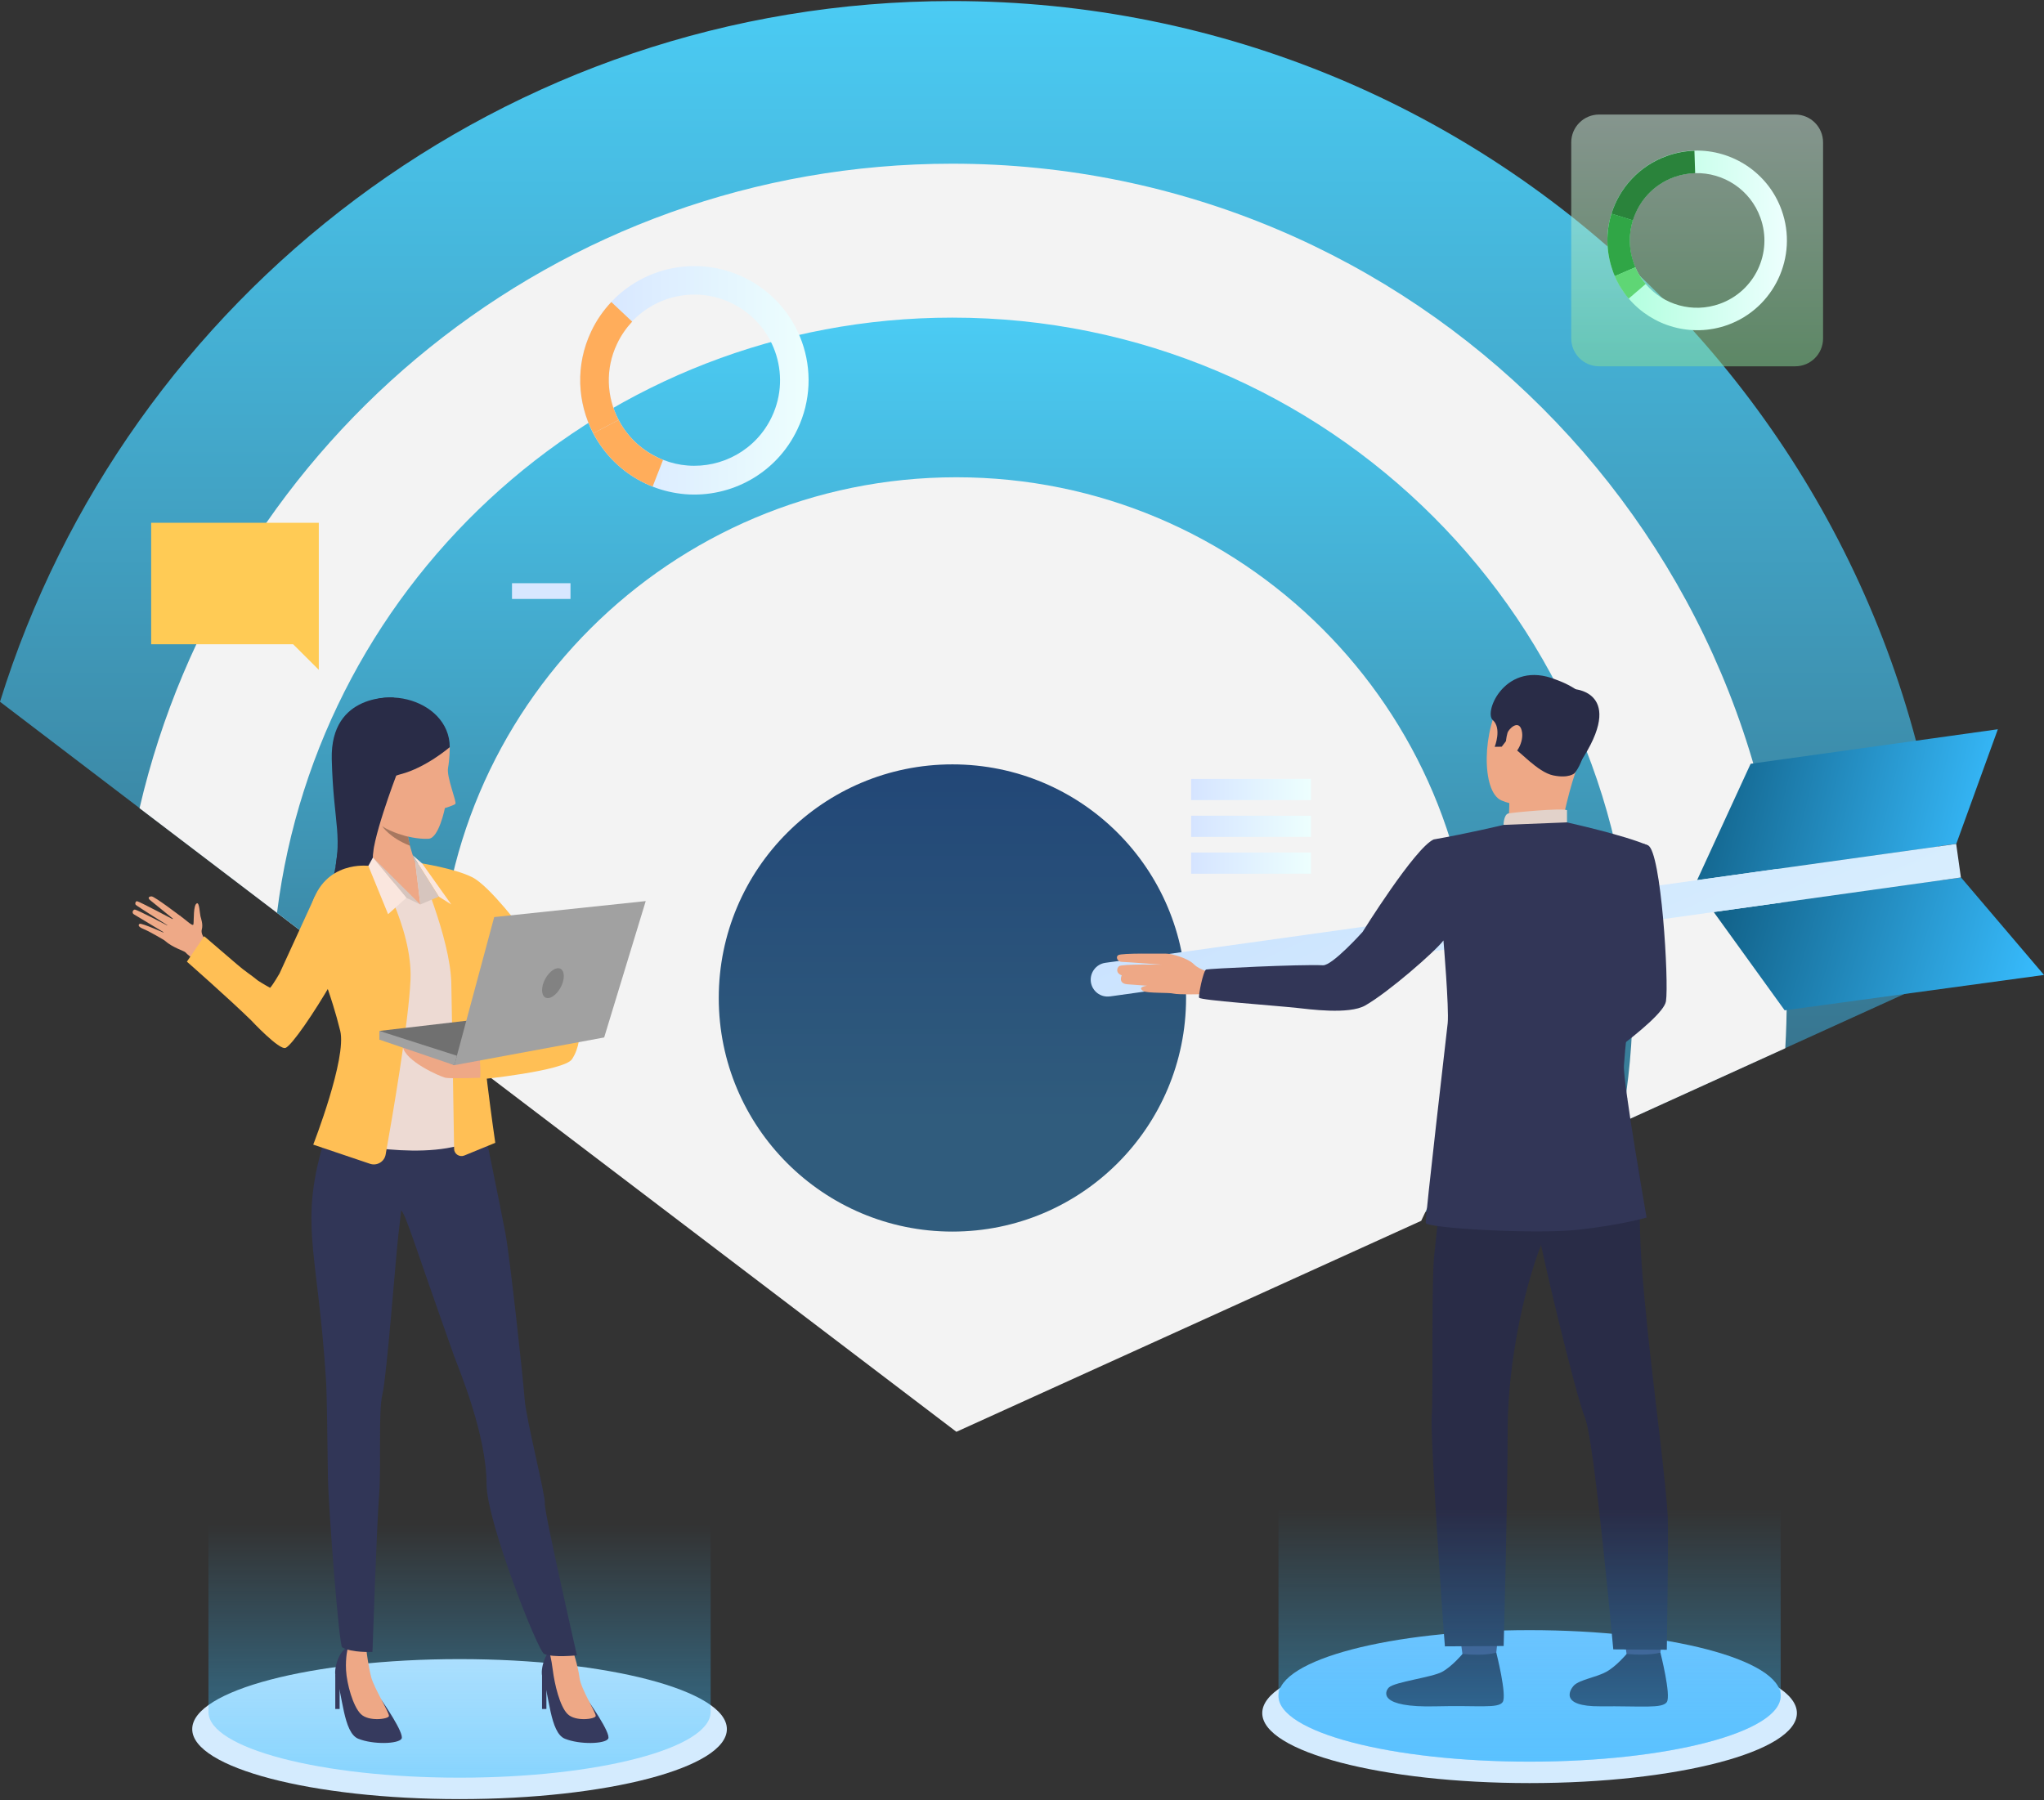
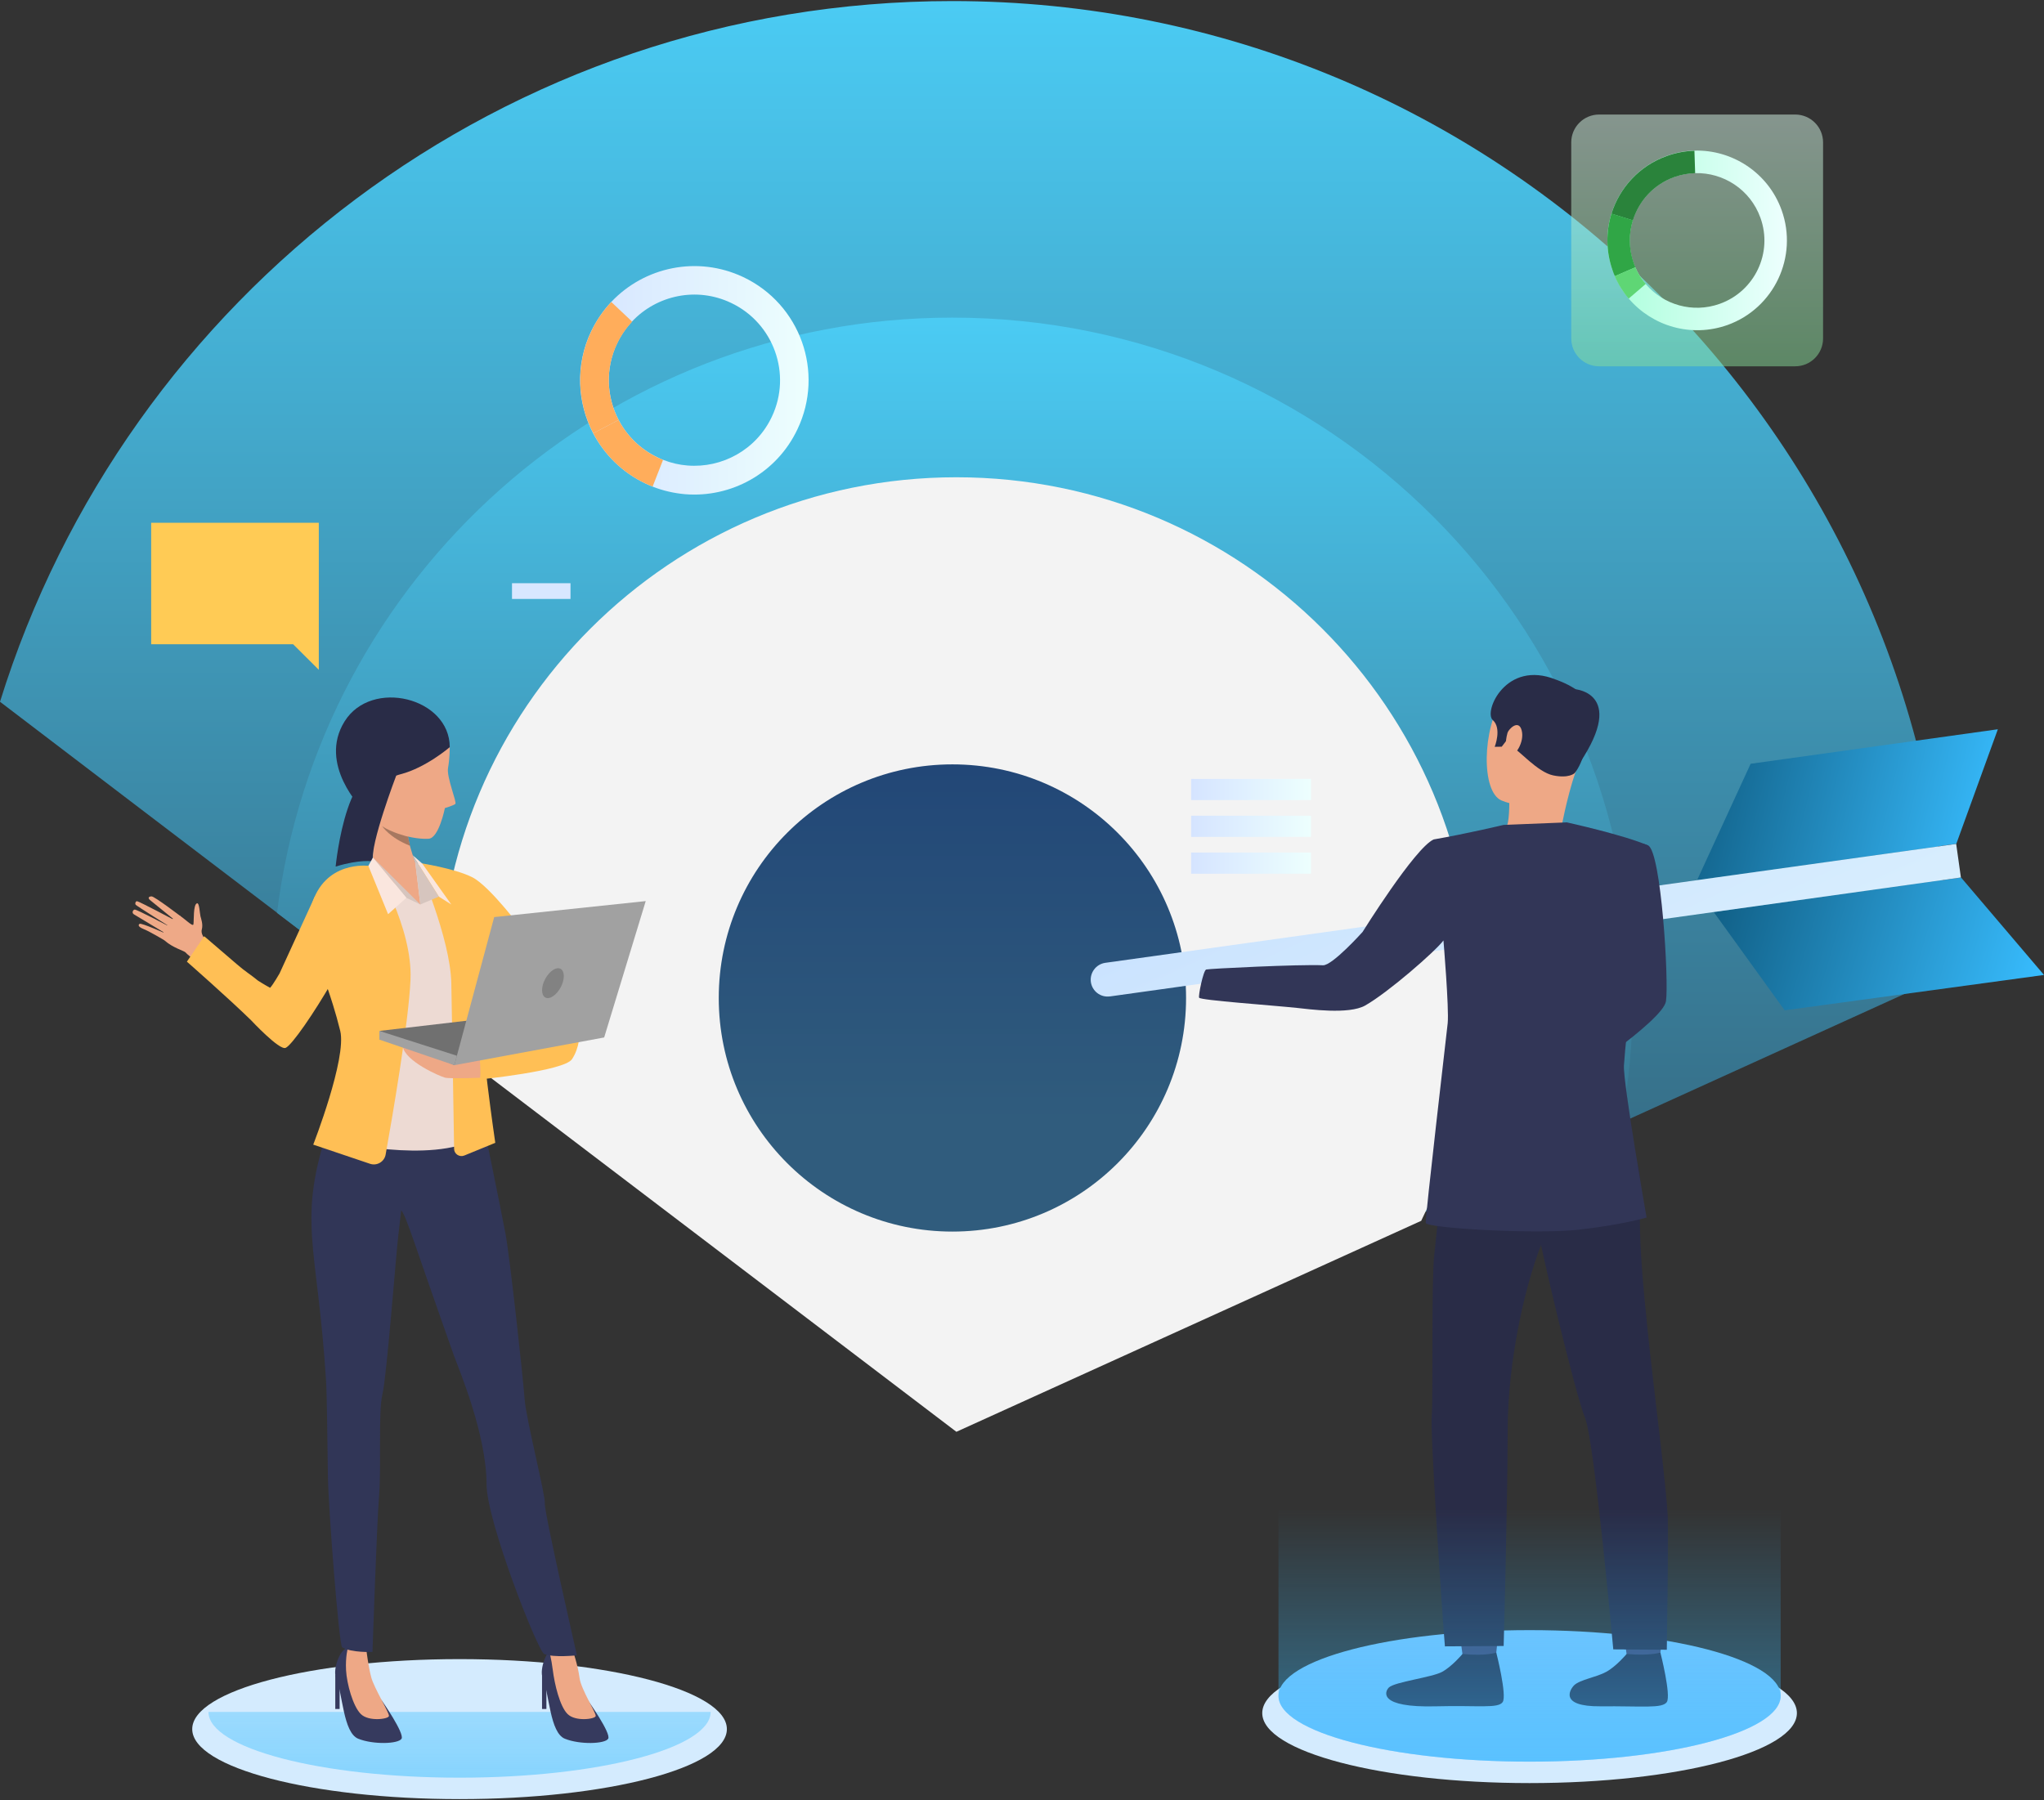
<svg xmlns="http://www.w3.org/2000/svg" width="638" height="562" viewBox="0 0 638 562" fill="none">
  <rect x="0" y="0" width="638" height="562" fill="#333333" stroke="none" />
  <path d="M608.397 303.963L557.243 327.215L506.09 350.466L439.133 380.901L297.242 445.401L139.963 325.665L86.466 284.946L43.554 252.281L0 219.086C39.358 92.355 157.581 0.332 297.242 0.332C466.619 0.332 604.389 135.569 608.397 303.963Z" fill="url(#paint0_linear_9259_5586)" />
-   <path d="M557.697 311.561C557.697 316.816 557.546 322.071 557.243 327.251L506.09 350.502L439.133 380.937L297.242 445.437L139.963 325.701L86.466 284.982L43.554 252.316C70.359 137.042 173.763 51.105 297.204 51.105C441.099 51.105 557.697 167.703 557.697 311.561Z" fill="#F3F3F3" />
  <path d="M509.644 311.562C509.644 324.87 508.434 337.876 506.09 350.504L439.133 380.939L297.242 445.438L139.963 325.702L86.466 284.984C99.547 180.219 188.924 99.16 297.204 99.16C414.558 99.122 509.644 194.246 509.644 311.562Z" fill="url(#paint1_linear_9259_5586)" />
  <g clip-path="url(#clip0_9259_5586)">
    <path d="M460 310.278C460 335.684 454.122 359.739 443.604 381.13L298.519 447L137.657 324.68C137.232 319.931 137 315.143 137 310.278C137 221.203 209.311 149 298.519 149C387.689 149 460 221.203 460 310.278Z" fill="#F3F3F3" />
  </g>
  <path d="M297.279 384.494C337.558 384.494 370.21 351.842 370.21 311.563C370.21 271.285 337.558 238.633 297.279 238.633C257.001 238.633 224.349 271.285 224.349 311.563C224.349 351.842 257.001 384.494 297.279 384.494Z" fill="url(#paint2_linear_9259_5586)" />
  <path opacity="0.5" d="M560.343 114.359H499.133C494.332 114.359 490.438 110.465 490.438 105.664V44.453C490.438 39.652 494.332 35.758 499.133 35.758H560.343C565.145 35.758 569.039 39.652 569.039 44.453V105.664C569.039 110.465 565.145 114.359 560.343 114.359Z" fill="url(#paint3_linear_9259_5586)" />
  <path d="M556.109 65.624C551.912 53.904 540.684 46.683 528.888 47.023C526.014 47.099 523.141 47.628 520.305 48.649C511.685 51.711 505.523 58.592 502.99 66.683C501.251 72.279 501.213 78.517 503.368 84.49C503.595 85.095 503.821 85.662 504.048 86.23C505.183 88.8 506.657 91.144 508.396 93.224C515.731 101.844 527.905 105.473 539.209 101.466C553.727 96.249 561.327 80.18 556.109 65.624ZM536.79 94.85C528.321 97.874 519.209 95.152 513.689 88.687C512.366 87.137 511.27 85.398 510.438 83.47C510.249 83.054 510.097 82.6 509.908 82.146C508.321 77.685 508.321 73.035 509.644 68.8C511.534 62.713 516.184 57.572 522.612 55.265C524.729 54.509 526.922 54.093 529.077 54.055C537.924 53.791 546.355 59.197 549.493 68.006C553.425 78.895 547.716 90.955 536.79 94.85Z" fill="url(#paint4_linear_9259_5586)" />
  <path d="M509.681 68.806L502.989 66.726C505.522 58.636 511.685 51.755 520.305 48.692C523.141 47.671 526.052 47.142 528.887 47.066L529.114 54.061C526.959 54.136 524.804 54.514 522.649 55.271C516.184 57.577 511.572 62.719 509.681 68.806Z" fill="#2A833B" />
  <path d="M510.476 83.436L504.049 86.234C503.784 85.667 503.557 85.062 503.368 84.495C501.251 78.521 501.251 72.321 502.99 66.688L509.682 68.767C508.359 72.963 508.359 77.614 509.947 82.113C510.098 82.604 510.287 83.02 510.476 83.436Z" fill="#30A646" />
  <path d="M508.358 93.226C506.619 91.184 505.145 88.84 504.011 86.231L510.438 83.434C511.27 85.362 512.366 87.139 513.689 88.651L508.358 93.226Z" fill="#5FD675" />
  <path d="M47.183 163.211H99.509V201.132V209.109L91.494 201.132H47.183V163.211Z" fill="#FFCB55" />
  <path d="M231.986 86.498C217.657 79.731 201.097 83.323 190.776 94.287C188.281 96.933 186.164 100.033 184.5 103.474C179.509 113.984 180.152 125.705 185.143 135.27C188.621 141.886 194.179 147.482 201.476 150.96C202.194 151.3 202.95 151.603 203.668 151.905C206.995 153.228 210.436 153.985 213.839 154.287C228.205 155.459 242.421 147.784 248.924 133.984C257.393 116.177 249.793 94.929 231.986 86.498ZM240.909 130.128C236.032 140.45 225.37 146.196 214.595 145.327C212.024 145.138 209.453 144.533 206.958 143.55C206.391 143.323 205.861 143.096 205.332 142.831C199.888 140.261 195.691 136.064 193.082 131.073C189.339 123.89 188.886 115.119 192.591 107.255C193.838 104.646 195.426 102.34 197.279 100.374C204.992 92.169 217.43 89.447 228.168 94.551C241.514 100.865 247.223 116.82 240.909 130.128Z" fill="url(#paint5_linear_9259_5586)" />
  <path d="M193.082 131.11L185.181 135.268C180.19 125.703 179.547 113.983 184.538 103.472C186.164 99.994 188.319 96.932 190.814 94.285L197.317 100.41C195.464 102.414 193.839 104.72 192.629 107.291C188.848 115.155 189.34 123.964 193.082 131.11Z" fill="#FFAD5B" />
  <path d="M206.958 143.586L203.707 151.903C202.988 151.601 202.232 151.299 201.514 150.958C194.217 147.518 188.659 141.922 185.181 135.268L193.083 131.109C195.691 136.062 199.85 140.259 205.332 142.867C205.862 143.132 206.429 143.359 206.958 143.586Z" fill="#FFAD5B" />
  <path d="M409.19 266.156H371.798V272.773H409.19V266.156Z" fill="url(#paint6_linear_9259_5586)" />
  <path d="M409.19 254.664H371.798V261.28H409.19V254.664Z" fill="url(#paint7_linear_9259_5586)" />
  <path d="M409.19 243.172H371.798V249.788H409.19V243.172Z" fill="url(#paint8_linear_9259_5586)" />
  <path d="M178.073 182.074H159.812V186.989H178.073V182.074Z" fill="#D8E7FF" />
  <path d="M610.627 263.438L623.595 227.672L546.43 238.447L529.719 274.78L610.627 263.438Z" fill="url(#paint9_linear_9259_5586)" />
  <path d="M557.054 315.416L534.899 284.717L612.102 273.941L638 304.376L557.054 315.416Z" fill="url(#paint10_linear_9259_5586)" />
  <path d="M346.505 311.072L612.064 273.945L610.59 263.473L344.917 300.6C342.081 301.053 340.115 303.7 340.493 306.573C340.909 309.446 343.518 311.45 346.391 311.072H346.467C346.467 311.072 346.467 311.072 346.505 311.072Z" fill="url(#paint11_linear_9259_5586)" />
-   <path d="M378.377 303.697C378.377 303.697 374.596 302.978 372.668 301.05C370.739 299.084 365.598 297.685 363.934 297.723C362.271 297.761 350.097 297.496 349.076 298.177C348.055 298.82 348.925 300.294 350.134 300.294C351.344 300.294 362.611 301.164 362.611 301.164C362.611 301.164 350.097 300.899 349.265 301.655C348.433 302.411 348.433 303.961 350.134 304.491C350.134 304.491 348.849 307.062 351.911 307.288L358.036 307.742C358.036 307.742 354.785 308.082 356.864 309.406C357.961 310.124 364.955 309.822 366.316 310.2C367.677 310.578 376.146 310.389 376.146 310.389L378.377 303.697Z" fill="#EEA886" />
  <path d="M393.991 534.817C393.991 546.878 431.345 556.67 477.432 556.67C523.519 556.67 560.873 546.878 560.873 534.817C560.873 522.757 523.519 512.965 477.432 512.965C431.345 512.965 393.991 522.757 393.991 534.817Z" fill="#D4EBFE" />
  <path d="M60 539.817C60 551.878 97.354 561.67 143.441 561.67C189.528 561.67 226.882 551.878 226.882 539.817C226.882 527.757 189.528 517.965 143.441 517.965C97.354 517.965 60 527.757 60 539.817Z" fill="#D4EBFE" />
  <path d="M477.432 549.977C520.717 549.977 555.807 540.785 555.807 529.447C555.807 518.109 520.717 508.918 477.432 508.918C434.147 508.918 399.057 518.109 399.057 529.447C399.057 540.785 434.147 549.977 477.432 549.977Z" fill="#7AC6FF" />
  <path d="M503.292 277.309C503.292 277.309 505.561 309.257 499.323 313.075C495.428 315.457 479.814 323.548 480.305 325.06C480.759 326.573 489.115 338.52 489.115 338.52C489.115 338.52 519.058 318.784 520.003 312.584C520.948 306.497 518.529 265.816 514.408 263.926C511.307 262.527 509.682 263.699 505.825 266.572C500.381 270.655 503.292 277.309 503.292 277.309Z" fill="#323657" />
  <path d="M506.77 509.751C506.77 509.751 507.716 516.216 507.829 517.199C507.942 518.182 518.188 516.632 518.188 516.632L519.02 508.92C519.02 508.92 508.056 508.844 506.77 509.751Z" fill="#424773" />
  <path d="M507.716 516.368C507.716 516.368 504.464 520.262 501.326 521.963C498.188 523.665 493.273 524.345 491.383 526.084C490.06 527.37 486.506 532.814 499.549 532.701C512.593 532.587 518.869 533.457 520.268 531.377C521.667 529.298 518.264 515.914 518.264 515.914C518.264 515.914 515.164 517.011 507.716 516.368Z" fill="#292C47" />
  <path d="M455.541 509.751C455.541 509.751 456.486 516.216 456.6 517.199C456.713 518.182 466.959 516.632 466.959 516.632L467.791 508.92C467.753 508.92 456.827 508.844 455.541 509.751Z" fill="#424773" />
  <path d="M456.487 516.368C456.487 516.368 453.236 520.262 450.098 521.963C446.96 523.665 435.428 525.063 433.538 526.803C432.215 528.088 429.984 533.192 448.321 532.701C461.364 532.36 467.64 533.457 469.039 531.377C470.438 529.298 467.035 515.914 467.035 515.914C467.035 515.914 464.086 517.086 456.487 516.368Z" fill="#292C47" />
  <path d="M503.103 343.699C503.103 343.699 512.744 358.973 512.026 372.811C511.308 386.648 512.895 401.393 514.332 415.836C515.958 431.942 520.344 465.439 520.57 474.021C520.797 482.641 520.268 515.042 520.268 515.042L503.557 514.929C503.557 514.929 497.621 449.484 494.748 442.679C491.875 435.874 480.079 386.724 479.625 381.28C479.171 375.836 503.103 343.699 503.103 343.699Z" fill="#292C47" />
  <path d="M452.442 345.741C452.442 345.741 448.623 383.322 447.678 391.753C446.733 400.222 447.375 436.857 446.884 442.15C446.392 447.443 450.098 503.36 451.005 513.984L469.341 513.871C469.341 513.871 470.589 468.653 470.589 446.649C470.589 424.683 476.222 399.087 482.687 384.607C489.153 370.089 503.935 369.749 507.905 342.868C507.943 342.906 457.848 337.234 452.442 345.741Z" fill="#292C47" />
  <path d="M488.169 213.869C488.169 213.869 475.504 208.425 469.076 217.952C462.649 227.48 462.271 247.177 468.661 249.899C475.05 252.621 484.88 251.865 488.509 245.854C492.139 239.88 495.579 231.147 495.731 225.173C495.844 219.238 491.458 215.721 488.169 213.869Z" fill="#EEA886" />
  <path d="M471.119 247.972C471.119 247.972 471.27 256.025 470.363 257.764C469.493 259.465 487.111 259.541 487.111 259.541C487.111 259.541 489.039 248.955 491.762 241.053C494.446 233.114 471.119 247.972 471.119 247.972Z" fill="#EEA886" />
  <path d="M491.459 241.394C491.459 241.394 489.719 243.095 484.805 242.074C479.89 241.053 474.143 234.172 472.139 233.341C470.097 232.509 470.135 231.299 470.135 231.299L468.736 233.114L466.544 233.152C466.544 233.152 468.85 227.367 465.939 224.796C463.027 222.225 470.022 205.855 485.636 212.168C485.636 212.168 497.697 216.138 496.903 223.057C496.071 230.013 494.332 238.066 491.459 241.394Z" fill="#292C47" />
-   <path d="M469.303 257.538C469.303 257.538 469.341 254.249 470.853 253.946C472.328 253.644 487.262 252.207 489.114 252.925V256.744C489.114 256.744 485.598 258.899 469.303 257.538Z" fill="#E2D2CA" />
  <path d="M470.551 228.765C470.891 227.631 474.029 224.417 474.974 228.047C475.919 231.676 472.857 236.327 471.269 235.835C469.719 235.381 469.719 231.714 470.551 228.765Z" fill="#EEA886" />
  <path d="M491.761 215.191C491.761 215.191 508.699 216.552 491.534 240.409L491.761 215.191Z" fill="#292C47" />
  <path d="M447.489 262.073C458.113 260.22 469.304 257.536 469.304 257.536L489.077 256.742C489.077 256.742 507.225 260.75 514.408 263.963C515.088 264.266 515.089 280.183 516.941 284.342L511.005 296.856C511.005 296.856 507.565 321.657 506.884 332.659C506.544 337.726 513.954 380.108 513.954 380.108C513.954 380.108 506.053 382.452 492.517 383.926C479.02 385.401 445.258 383.397 445.031 381.809C444.805 380.221 451.572 322.414 451.874 319.427C452.328 314.814 450.551 293.604 450.551 293.604C448.018 297.007 433.273 309.862 426.128 313.907C421.024 316.818 408.472 315.041 404.804 314.663C396.827 313.831 374.747 312.281 374.294 311.487C373.953 311.034 375.579 302.981 376.487 302.678C377.28 302.414 405.787 301.015 412.933 301.355C415.844 301.506 425.296 290.958 425.296 290.958C425.296 290.958 441.629 264.72 447.489 262.073Z" fill="#323657" />
  <path d="M555.807 435.082V529.449C555.807 540.792 520.722 549.979 477.432 549.979C434.143 549.979 399.057 540.792 399.057 529.449V435.082H555.807Z" fill="url(#paint12_linear_9259_5586)" />
-   <path d="M221.816 440.082V534.449C221.816 545.792 186.73 554.979 143.441 554.979C100.151 554.979 65.066 545.792 65.066 534.449V440.082H221.816Z" fill="url(#paint13_linear_9259_5586)" />
+   <path d="M221.816 440.082V534.449C221.816 545.792 186.73 554.979 143.441 554.979C100.151 554.979 65.066 545.792 65.066 534.449H221.816Z" fill="url(#paint13_linear_9259_5586)" />
  <path d="M65.18 294.629C65.18 294.629 62.458 292.096 62.987 290.205C63.441 288.58 62.761 286.803 62.572 286.047C62.345 285.064 62.231 281.85 61.513 282.001C60.265 282.304 60.568 287.446 60.379 288.542C60.227 289.638 56.9 285.971 55.766 285.782C54.632 285.593 48.885 291.415 51.456 293.684C54.027 295.952 57.543 296.86 57.921 297.351C58.299 297.843 60.038 299.166 60.038 299.166L65.18 294.629Z" fill="#EEA987" />
  <path d="M56.523 286.158C56.523 286.158 48.205 279.806 47.298 279.844C46.391 279.882 46.088 280.335 46.806 280.978C47.563 281.621 54.67 287.368 54.67 287.368C54.67 287.368 43.555 281.47 42.799 281.356C42.345 281.281 42.043 282.112 42.383 282.49C42.723 282.869 53.083 289.371 53.083 289.371C53.083 289.371 42.685 283.889 42.043 283.965C41.476 284.041 41.06 284.986 41.778 285.439C42.534 285.893 51.873 291.526 51.873 291.526C51.873 291.526 44.084 288.01 43.555 288.426C43.253 288.653 42.799 289.22 44.84 290.052C46.882 290.884 51.343 293.568 51.343 293.568L56.523 286.158Z" fill="#EEA987" />
-   <path d="M122.912 217.762C122.912 217.762 103.025 216.098 103.555 237.044C104.084 257.951 107.411 261.089 103.555 275.872C99.698 290.654 122.95 267.478 122.95 267.478L122.912 217.762Z" fill="#292C47" />
  <path d="M183.48 530.808C183.48 530.808 190.852 541.167 189.831 542.831C188.811 544.457 181.06 544.721 176.334 542.831C171.608 540.941 171.495 528.804 169.34 523.587C168.432 521.394 170.361 514.929 173.045 514.475C175.729 514.022 178.678 515.383 178.678 515.383C178.678 515.383 175.918 522.717 183.48 530.808Z" fill="#363A5E" />
  <path d="M178.791 515.272C178.791 515.272 180.341 519.696 180.908 523.892C181.362 527.408 186.164 534.819 185.937 535.764C185.71 536.709 179.623 537.541 177.166 535.121C174.708 532.701 173.082 525.669 172.553 521.435C172.062 517.503 171.419 515.575 171.419 515.575C171.419 515.575 176.409 512.701 178.791 515.272Z" fill="#EEA886" />
  <path d="M119.245 530.995C119.245 530.995 126.352 541.203 125.332 542.829C124.311 544.455 116.56 544.719 111.834 542.829C107.108 540.939 106.995 528.802 104.84 523.585C103.933 521.392 105.861 514.927 108.545 514.473C111.23 514.02 114.405 515.494 114.405 515.494C114.405 515.494 111.683 522.904 119.245 530.995Z" fill="#363A5E" />
  <path d="M114.405 515.461C114.405 515.461 114.972 520.262 115.88 523.665C116.787 527.067 121.627 534.818 121.4 535.763C121.173 536.708 115.086 537.54 112.628 535.12C110.171 532.701 108.243 525.669 108.016 521.434C107.789 517.2 108.583 514.44 108.583 514.44C108.583 514.44 112.061 512.89 114.405 515.461Z" fill="#EEA886" />
  <path d="M149.982 346.613C149.982 346.613 156.334 377.35 157.77 385.101C159.207 392.851 163.29 430.356 163.744 436.708C164.198 443.097 170.36 467.105 170.058 469.373C169.755 471.642 180.077 516.784 180.077 516.784C180.077 516.784 172.78 517.578 169.869 516.368C167.865 515.536 151.872 474.818 151.872 463.438C151.872 447.71 143.101 427.143 141.816 423.551C129.264 388.277 126.957 379.921 125.218 377.804C125.218 377.804 124.954 380.677 124.349 385.441C123.668 390.923 120.681 430.167 119.358 435.347C118.035 440.526 119.056 457.956 118.337 466.765C117.619 475.574 116.258 515.725 116.258 515.725C116.258 515.725 109.679 516.028 106.806 514.289C105.823 513.721 102.496 471.113 102.345 460.64C102.193 450.167 102.042 435.725 101.778 431.188C99.093 387.785 92.439 381.585 102.874 350.847C122.42 293.38 149.982 346.613 149.982 346.613Z" fill="#313657" />
  <path d="M169.188 522.648V533.537H170.549V525.144L169.188 522.648Z" fill="#363A5E" />
  <path d="M104.651 522.648V533.537H106.012V525.144L104.651 522.648Z" fill="#363A5E" />
  <path d="M131.192 273.416C131.192 273.416 129.453 269.295 128.129 264.682C128.054 264.456 128.016 264.229 127.94 264.04C127.789 263.435 127.638 262.83 127.524 262.225C127.449 261.885 127.373 261.544 127.335 261.204C126.882 258.671 126.731 256.214 127.335 254.512C129.264 248.803 115.237 252.773 115.237 252.773C115.237 252.773 117.959 267.82 115.237 272.924C112.553 277.991 131.192 273.416 131.192 273.416Z" fill="#EEA886" />
  <path d="M104.991 356.255C104.991 356.255 134.216 363.438 149.037 355.385C149.037 355.385 144.008 334.213 146.353 325.896C148.734 317.578 161.06 288.58 161.06 288.58C161.06 288.58 152.099 275.65 145.294 273.268C138.451 270.886 129.642 269.449 129.642 269.449L116.825 270.546C116.825 270.546 105.861 271.226 107.411 273.192C116.674 284.723 104.991 356.255 104.991 356.255Z" fill="#EDDAD3" />
  <path d="M102.194 308.122C102.194 308.122 102.761 309.332 104.349 314.133C105.974 300.712 105.105 293.68 105.105 293.68C104.954 300.863 102.194 308.122 102.194 308.122Z" fill="#CFBEB8" />
  <path d="M116.144 270.087L131.192 282.374L129.642 269.444C129.642 269.444 120.87 267.516 116.144 270.087Z" fill="#EEA886" />
  <path d="M106.201 321.845C108.281 330.427 97.77 357.346 97.77 357.346L115.464 363.319C117.657 364.075 120.001 362.677 120.379 360.408C122.383 349.217 127.562 319.198 128.13 305.89C128.848 289.368 116.825 269.859 116.825 269.859C95.426 273.527 101.286 305.89 101.286 305.89C101.286 305.89 102.08 307.931 103.101 311.107C103.366 311.901 103.63 312.771 103.933 313.716C104.689 316.136 105.483 318.933 106.201 321.845Z" fill="#FFBF55" />
  <path d="M131.154 270.129L130.889 269.41C130.889 269.41 141.853 271.074 147.411 273.871C152.969 276.669 163.63 291.036 163.63 291.036L149.679 309.448C149.679 323.588 154.594 356.783 154.594 356.783L144.916 360.753C143.403 361.358 141.74 360.261 141.74 358.636C141.589 348.541 141.097 318.635 140.87 306.953C140.568 292.813 130.473 269.939 130.473 269.939C130.738 269.977 130.965 270.053 131.154 270.129Z" fill="#FFBF55" />
  <path d="M151.041 336.435C151.041 336.435 140.53 336.851 138.904 336.435C137.279 336.019 126.352 331.294 125.71 326.643C125.067 321.955 151.041 330.84 151.041 330.84V336.435Z" fill="#EEA886" />
  <path d="M118.413 321.85L161.06 316.859L141.816 332.549L118.413 321.85Z" fill="#707070" />
  <path d="M141.816 332.547L118.413 324.57V321.848L142.61 329.598L141.816 332.547Z" fill="#A1A1A1" />
  <path d="M128.848 267.027L136.976 279.92L140.871 282.377L131.759 269.56L128.848 267.027Z" fill="#FAE6DE" />
  <path d="M136.976 279.92L131.192 282.377L129.642 269.447L128.848 267.027L136.976 279.92Z" fill="#D6C5BE" />
  <path d="M149.755 330.426C149.755 330.426 150.209 335.871 149.755 337.005C149.755 337.005 176.069 334.358 178.527 330.691C180.984 327.024 180.909 322.562 180.909 322.562L149.755 330.426Z" fill="#FFBF55" />
  <path d="M141.816 332.545L154.254 286.307L201.551 281.316L188.583 323.888L141.816 332.545Z" fill="#A1A1A1" />
  <path d="M80.492 306.123C78.11 304.157 76.711 303.438 73.876 300.981C69.414 297.162 63.743 292.285 63.743 292.285L58.337 300.225C58.337 300.225 71.418 311.718 78.375 318.523C78.375 318.523 87.184 327.975 89.15 327.143C91.116 326.312 98.11 316.142 103.706 306.387C109.301 296.633 111.796 290.395 112.099 286.122C112.363 281.85 98.299 279.809 98.299 279.809L87.259 303.892C87.259 303.892 85.293 307.332 84.31 308.391C84.273 308.391 81.815 306.992 80.492 306.123Z" fill="#FFBF55" />
  <path d="M120.984 219.881C125.899 219.087 137.203 220.297 140.379 233.264C140.379 233.264 140.379 236.856 139.85 239.73C139.32 242.603 142.723 250.542 142.118 250.996C141.513 251.488 138.867 252.282 138.867 252.282C138.867 252.282 137.014 261.582 133.838 261.847C130.7 262.112 118.488 261.015 111.607 250.542C104.764 240.032 101.097 223.132 120.984 219.881Z" fill="#EEA886" />
  <path d="M140.379 233.264C140.379 233.264 132.969 239.654 125.105 241.695C117.241 243.699 113.082 252.546 113.082 252.546C113.082 252.546 99.169 238.671 107.562 225.211C115.955 211.752 140.379 217.763 140.379 233.264Z" fill="#292C47" />
  <path d="M123.668 242.15C123.668 242.15 115.426 263.738 116.409 268.917C116.409 268.917 112.326 268.199 104.765 270.543C104.765 270.543 108.432 231.979 123.668 242.15Z" fill="#292C47" />
  <path d="M126.844 280.297L131.192 282.376L116.409 267.707L126.844 280.297Z" fill="#D6C5BE" />
  <path d="M116.409 267.707L126.844 280.297L121.135 285.401L114.973 270.316L116.409 267.707Z" fill="#FAE6DE" />
  <path d="M119.282 257.914C119.358 258.027 121.626 261.544 127.978 264.039C127.827 263.434 127.675 262.829 127.562 262.224C127.486 261.884 127.411 261.544 127.373 261.203C127.335 261.203 122.08 259.918 119.282 257.914Z" fill="#A77860" />
  <path d="M170.171 305.631C168.848 308.088 168.886 310.697 170.209 311.415C171.57 312.133 173.687 310.697 175.011 308.239C176.334 305.782 176.296 303.173 174.973 302.455C173.65 301.736 171.495 303.173 170.171 305.631Z" fill="#828282" />
  <path d="M114.972 270.32C114.972 270.32 101.211 268.467 97.165 282.872C97.165 282.872 114.708 280.981 114.972 270.32Z" fill="#FFBF55" />
  <defs>
    <linearGradient id="paint0_linear_9259_5586" x1="304.198" y1="456.859" x2="304.198" y2="-36.952" gradientUnits="userSpaceOnUse">
      <stop stop-color="#305469" />
      <stop offset="1" stop-color="#4DD5FF" />
    </linearGradient>
    <linearGradient id="paint1_linear_9259_5586" x1="298.055" y1="454.353" x2="298.055" y2="70.152" gradientUnits="userSpaceOnUse">
      <stop stop-color="#305469" />
      <stop offset="1" stop-color="#4DD5FF" />
    </linearGradient>
    <linearGradient id="paint2_linear_9259_5586" x1="297.261" y1="239.479" x2="297.261" y2="350.492" gradientUnits="userSpaceOnUse">
      <stop stop-color="#224777" />
      <stop offset="1" stop-color="#305C7D" />
    </linearGradient>
    <linearGradient id="paint3_linear_9259_5586" x1="529.727" y1="126.66" x2="529.727" y2="16.605" gradientUnits="userSpaceOnUse">
      <stop stop-color="#7BD88C" />
      <stop offset="1" stop-color="#EDFFFE" />
    </linearGradient>
    <linearGradient id="paint4_linear_9259_5586" x1="501.693" y1="75.061" x2="557.762" y2="75.061" gradientUnits="userSpaceOnUse">
      <stop stop-color="#ABFFDB" />
      <stop offset="1" stop-color="#EDFFFE" />
    </linearGradient>
    <linearGradient id="paint5_linear_9259_5586" x1="181.099" y1="118.717" x2="252.408" y2="118.717" gradientUnits="userSpaceOnUse">
      <stop stop-color="#D5E4FF" />
      <stop offset="1" stop-color="#EDFFFE" />
    </linearGradient>
    <linearGradient id="paint6_linear_9259_5586" x1="371.781" y1="269.484" x2="409.168" y2="269.484" gradientUnits="userSpaceOnUse">
      <stop stop-color="#D5E4FF" />
      <stop offset="1" stop-color="#EDFFFE" />
    </linearGradient>
    <linearGradient id="paint7_linear_9259_5586" x1="371.781" y1="257.988" x2="409.168" y2="257.988" gradientUnits="userSpaceOnUse">
      <stop stop-color="#D5E4FF" />
      <stop offset="1" stop-color="#EDFFFE" />
    </linearGradient>
    <linearGradient id="paint8_linear_9259_5586" x1="371.781" y1="246.492" x2="409.168" y2="246.492" gradientUnits="userSpaceOnUse">
      <stop stop-color="#D5E4FF" />
      <stop offset="1" stop-color="#EDFFFE" />
    </linearGradient>
    <linearGradient id="paint9_linear_9259_5586" x1="530.882" y1="234.952" x2="624.776" y2="257.237" gradientUnits="userSpaceOnUse">
      <stop stop-color="#116087" />
      <stop offset="1" stop-color="#38BDFF" />
    </linearGradient>
    <linearGradient id="paint10_linear_9259_5586" x1="536.176" y1="280.351" x2="636.327" y2="310.002" gradientUnits="userSpaceOnUse">
      <stop stop-color="#116087" />
      <stop offset="1" stop-color="#38BDFF" />
    </linearGradient>
    <linearGradient id="paint11_linear_9259_5586" x1="367.961" y1="53.303" x2="554.903" y2="456.308" gradientUnits="userSpaceOnUse">
      <stop stop-color="#ABC9FF" />
      <stop offset="1" stop-color="#EDFFFE" />
    </linearGradient>
    <linearGradient id="paint12_linear_9259_5586" x1="477.415" y1="470.999" x2="477.415" y2="632.024" gradientUnits="userSpaceOnUse">
      <stop stop-color="#38BDFF" stop-opacity="0" />
      <stop offset="1" stop-color="#38BDFF" />
    </linearGradient>
    <linearGradient id="paint13_linear_9259_5586" x1="143.423" y1="475.999" x2="143.423" y2="637.024" gradientUnits="userSpaceOnUse">
      <stop stop-color="#38BDFF" stop-opacity="0" />
      <stop offset="1" stop-color="#38BDFF" />
    </linearGradient>
    <clipPath id="clip0_9259_5586">
      <rect width="323" height="298" fill="white" transform="translate(137 149)" />
    </clipPath>
  </defs>
</svg>